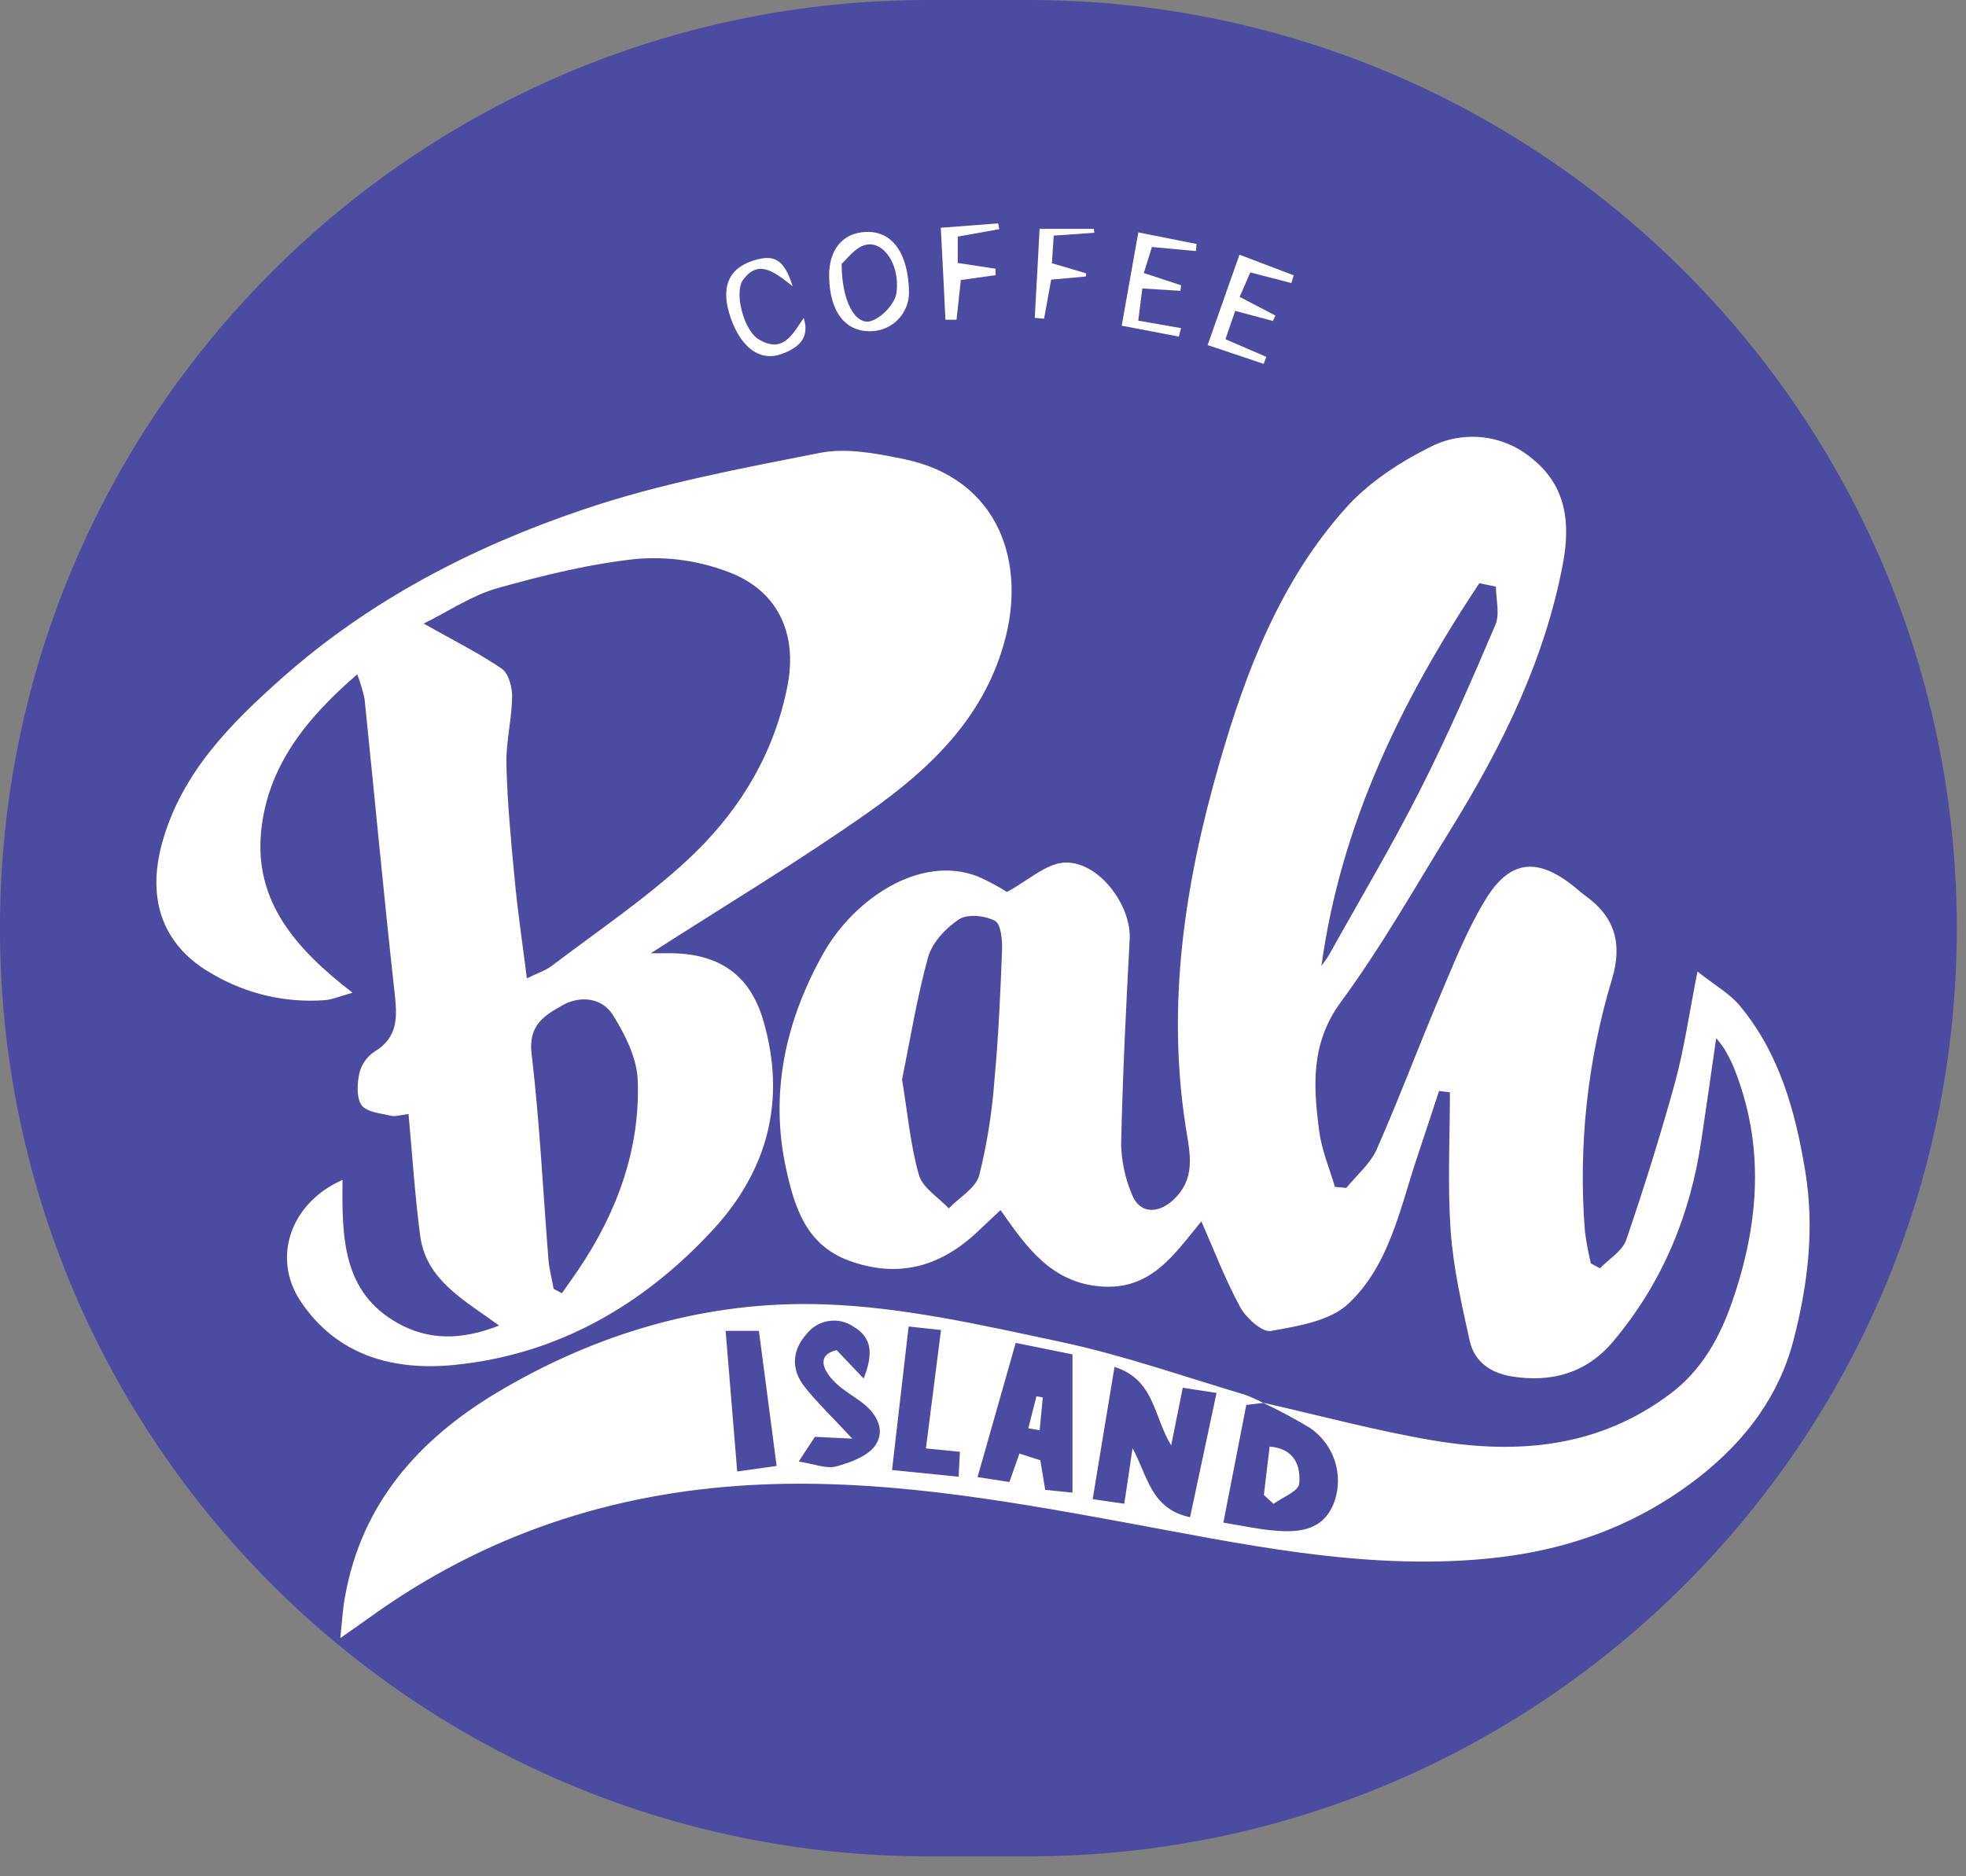
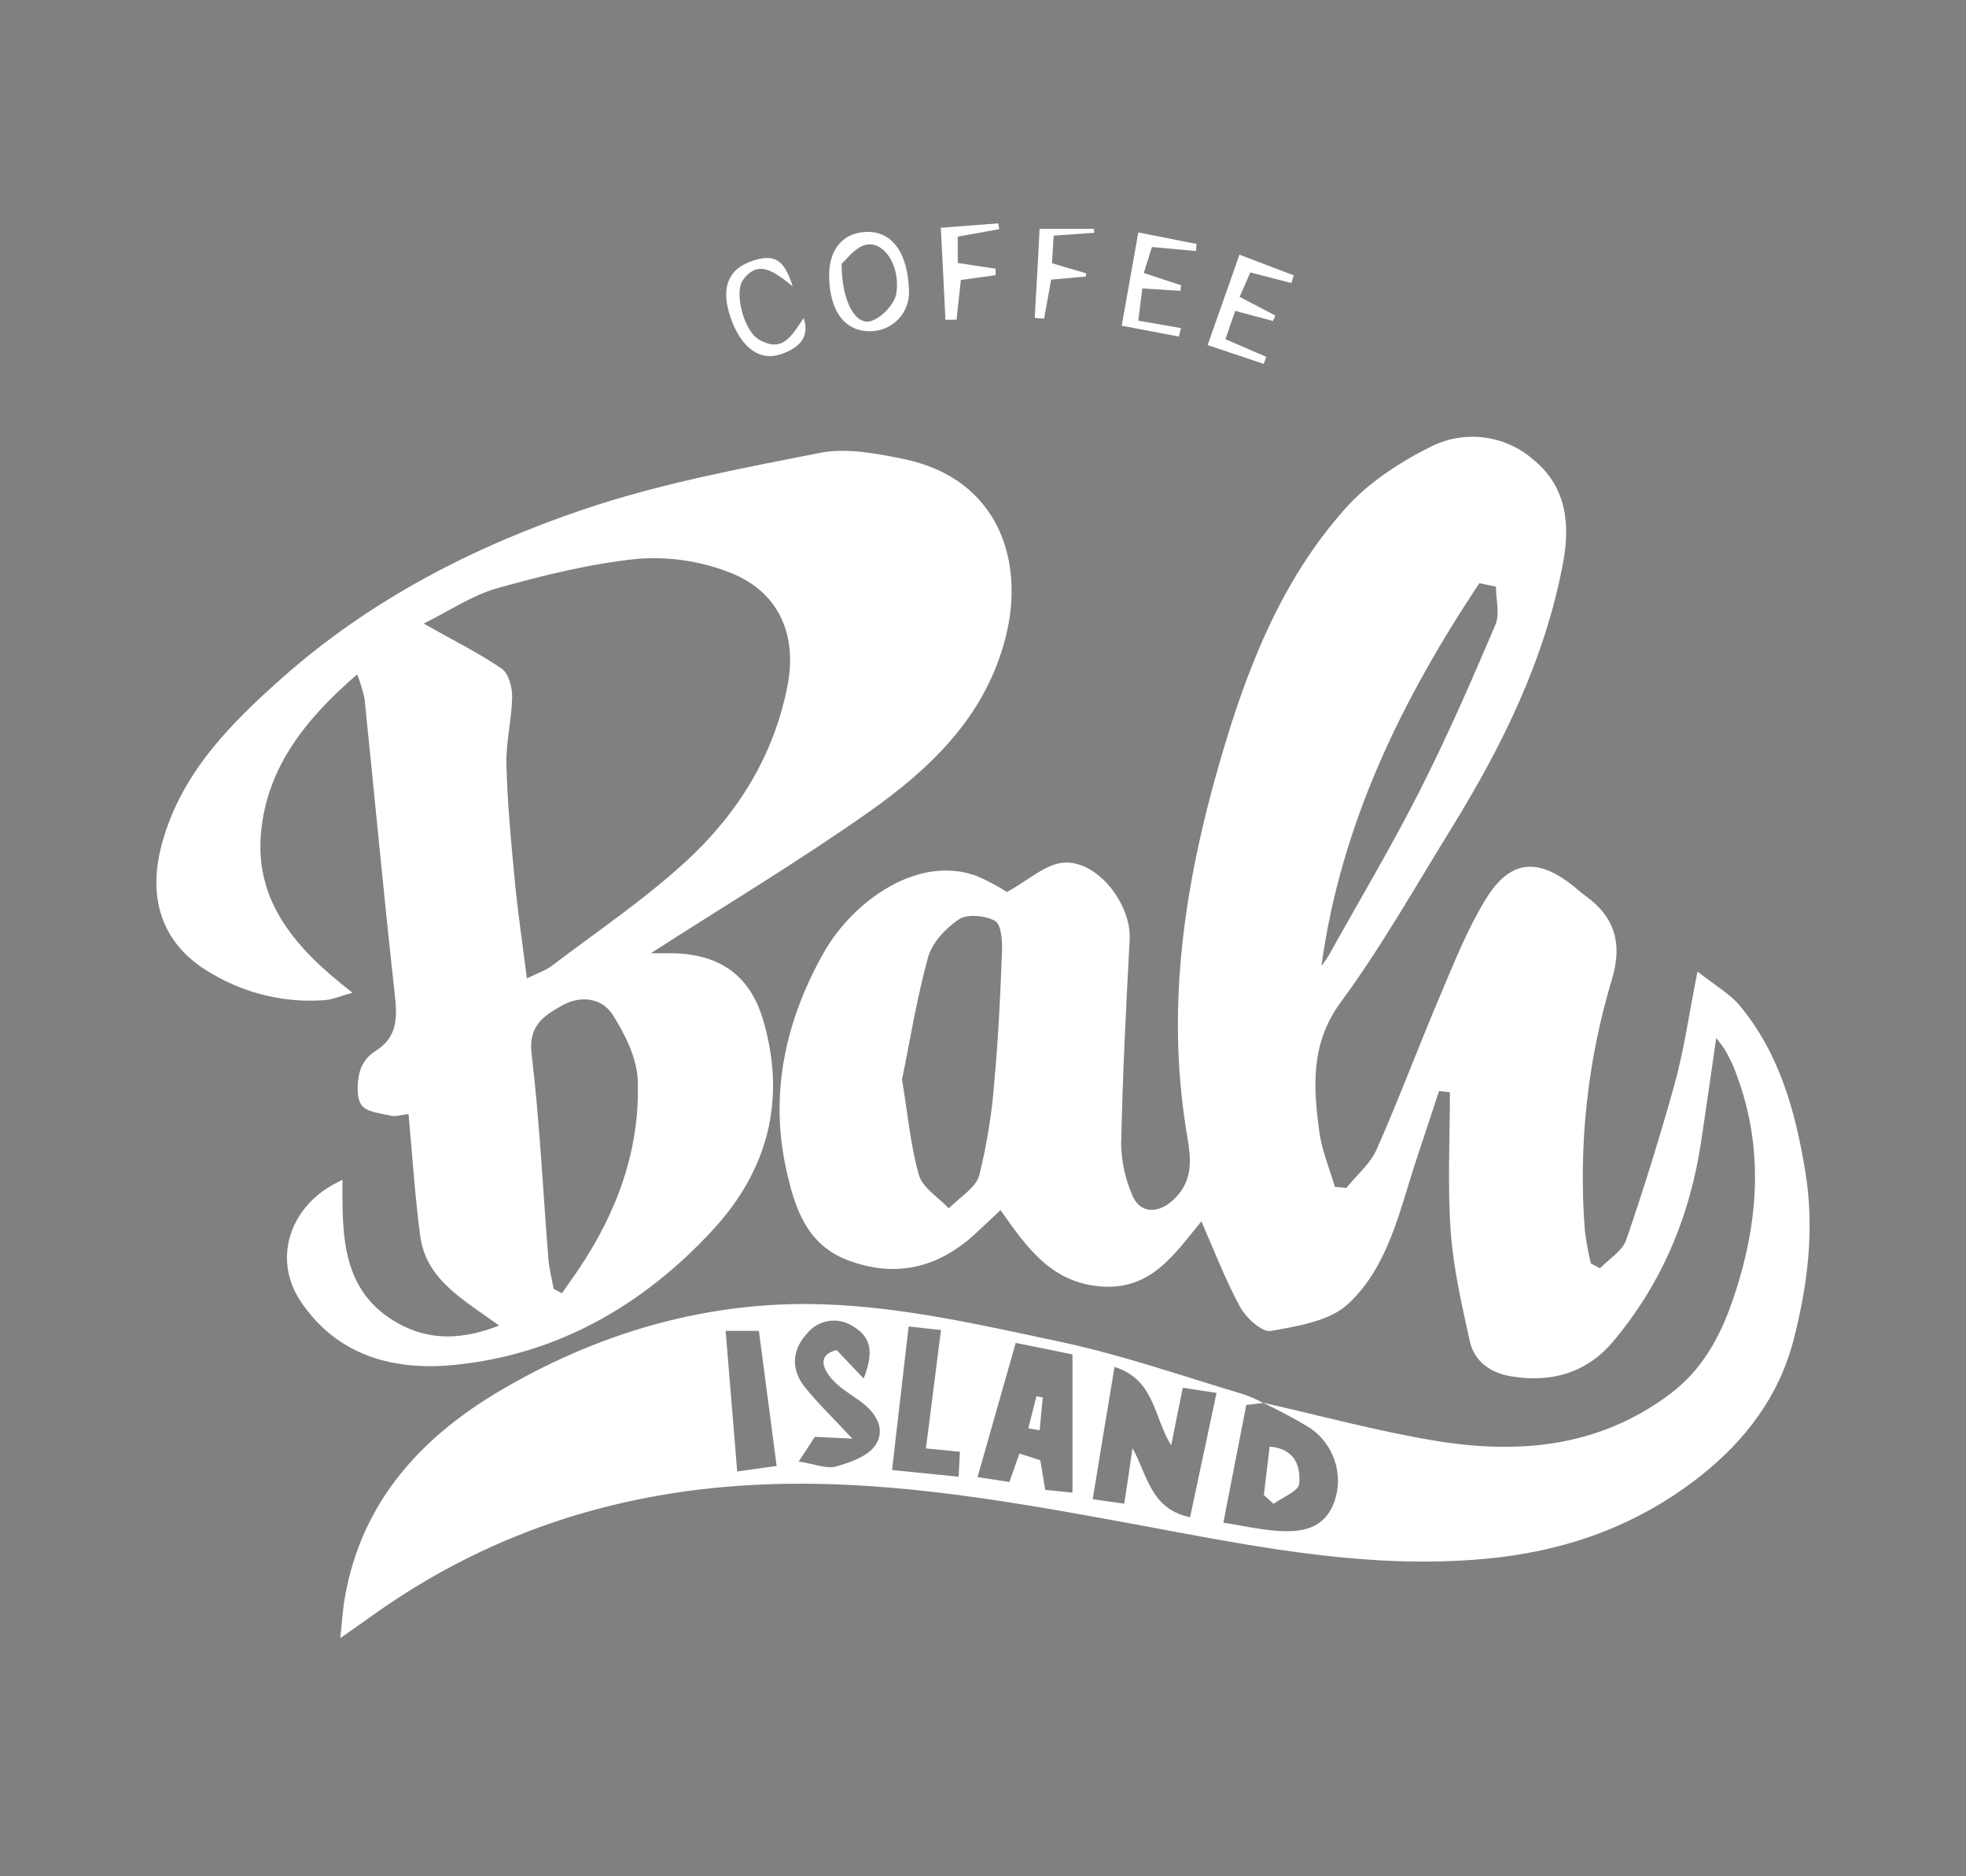
<svg xmlns="http://www.w3.org/2000/svg" width="88" height="84" viewBox="0 0 88 84" fill="none">
  <rect x="0" y="0" width="88" height="84" fill="#808080" stroke="none" />
-   <path d="M87.588 41.554C87.588 18.604 68.984 0 46.034 0H41.554C18.604 0 0 18.604 0 41.554V41.554C0 64.504 18.604 83.108 41.554 83.108H46.034C68.984 83.108 87.588 64.504 87.588 41.554V41.554Z" fill="#4B4BA1" />
  <path d="M56.524 62.796C59.076 63.371 61.606 64.06 64.177 64.491C67.942 65.121 71.57 64.812 74.78 62.387C76.195 61.318 76.984 59.855 77.533 58.279C78.747 54.78 79.02 51.251 77.581 47.73C77.465 47.464 77.332 47.204 77.183 46.954C77.07 46.788 76.949 46.628 76.818 46.475C76.586 48.098 76.381 49.537 76.162 50.993C75.67 54.38 74.413 57.439 72.198 60.065C71.01 61.473 69.447 61.908 67.667 61.622C66.729 61.471 65.99 60.966 65.784 60.024C65.428 58.399 65.049 56.759 64.934 55.108C64.789 53.048 64.899 50.971 64.899 48.902L64.413 48.843C64.094 49.81 63.779 50.776 63.456 51.739C62.668 54.074 62.203 56.634 60.35 58.371C59.524 59.145 58.094 59.368 56.891 59.586C56.5 59.658 55.798 59.022 55.525 58.543C54.869 57.343 54.372 56.044 53.775 54.679C52.559 56.153 51.514 57.793 49.231 57.59C47.058 57.398 45.971 55.871 44.784 54.174C44.362 54.57 44.01 54.909 43.651 55.239C42.005 56.748 40.142 57.218 38.005 56.44C36.081 55.74 35.561 54.035 35.187 52.327C34.434 48.894 35.187 45.629 36.87 42.653C38.198 40.3 41.147 38.225 43.761 39.235C44.215 39.434 44.654 39.667 45.072 39.933C46.024 39.417 46.782 38.695 47.594 38.621C49.144 38.501 50.655 40.512 50.565 42.065C50.401 45.12 50.25 48.159 50.183 51.22C50.199 51.982 50.358 52.734 50.651 53.438C50.987 54.349 51.834 54.369 52.538 53.698C53.535 52.751 53.264 51.647 53.089 50.549C52.197 44.967 53.034 39.544 54.576 34.186C55.772 30.032 57.313 26.011 60.237 22.744C61.247 21.615 62.618 20.712 63.987 20.028C64.721 19.643 65.554 19.487 66.378 19.581C67.202 19.675 67.979 20.014 68.607 20.555C70.12 21.777 70.295 23.446 69.959 25.228C69.15 29.516 67.262 33.355 64.995 37.036C63.372 39.66 61.848 42.375 60.02 44.857C58.649 46.724 58.787 48.649 59.052 50.66C59.163 51.502 59.511 52.311 59.751 53.136L60.263 53.182C60.724 52.611 61.334 52.106 61.621 51.459C62.633 49.167 63.508 46.816 64.488 44.51C65.096 43.077 65.679 41.61 66.484 40.287C67.577 38.485 68.815 38.369 70.457 39.692C70.628 39.828 70.787 39.979 70.967 40.106C72.279 41.044 72.626 42.244 72.163 43.805C71.055 47.469 70.641 51.308 70.942 55.123C71.005 55.608 71.094 56.088 71.209 56.562L71.618 56.781C72.02 56.361 72.618 56.009 72.79 55.513C73.588 53.184 74.321 50.831 74.977 48.459C75.384 46.965 75.6 45.419 75.981 43.495C76.779 44.127 77.433 44.49 77.876 45.026C79.65 47.166 80.358 49.729 80.804 52.429C81.231 55.012 80.918 57.522 80.282 59.986C79.639 62.488 78.137 64.484 76.096 66.094C73.254 68.329 70.046 69.459 66.464 69.789C60.906 70.299 55.531 69.107 50.141 68.119C44.657 67.115 39.171 66.17 33.564 66.487C27.356 66.837 21.662 68.729 16.591 72.38C16.242 72.632 15.885 72.877 15.231 73.336C15.321 72.516 15.345 71.974 15.45 71.447C16.194 67.303 18.748 64.449 22.202 62.37C26.696 59.676 31.664 58.215 36.873 58.395C40.432 58.511 43.994 59.333 47.504 60.081C50.272 60.671 52.971 61.622 55.682 62.427C55.978 62.535 56.267 62.662 56.546 62.809L55.785 62.899C55.439 64.677 55.116 66.343 54.759 68.167C55.518 68.289 56.29 68.46 57.055 68.525C58.194 68.621 59.273 68.51 59.738 67.202C59.938 66.609 59.938 65.967 59.737 65.375C59.536 64.782 59.147 64.272 58.627 63.922C57.946 63.511 57.244 63.135 56.524 62.796ZM40.373 48.31C40.638 49.906 40.754 51.295 41.134 52.609C41.303 53.186 42.009 53.606 42.468 54.098C42.941 53.608 43.677 53.19 43.833 52.615C44.182 51.207 44.41 49.772 44.515 48.325C44.692 46.41 44.779 44.481 44.852 42.557C44.869 42.098 44.808 41.374 44.537 41.227C44.099 40.989 43.31 40.906 42.929 41.155C42.337 41.544 41.725 42.198 41.541 42.859C41.032 44.702 40.73 46.606 40.38 48.31H40.373ZM59.148 43.246C59.264 43.079 59.393 42.92 59.491 42.745C60.851 40.305 62.283 37.901 63.545 35.411C64.774 32.988 65.863 30.491 66.928 27.989C67.147 27.5 66.959 26.844 66.959 26.264L66.215 26.111C62.756 31.322 60.023 36.863 59.148 43.246ZM50.685 64.823C51.374 66.052 51.488 67.546 53.268 67.926C53.664 66.072 54.042 64.288 54.453 62.361L52.942 62.127C52.756 63.046 52.61 63.772 52.422 64.71C51.624 63.398 51.683 61.764 49.887 61.196C49.551 63.238 49.231 65.132 48.91 67.117L50.323 67.32C50.456 66.466 50.563 65.724 50.694 64.823H50.685ZM45.632 65.073L46.566 65.376C46.647 65.849 46.71 66.236 46.785 66.699L48.005 66.824V60.634L45.464 60.12L43.756 66.129L45.182 66.347L45.632 65.073ZM37.446 60.441L38.659 61.716C39.083 60.623 39.053 59.89 38.193 59.387C37.871 59.169 37.479 59.081 37.095 59.14C36.711 59.199 36.362 59.4 36.12 59.704C35.451 60.437 35.394 61.303 36.015 62.088C36.588 62.807 37.262 63.45 38.15 64.406L36.475 64.327L35.751 65.433C36.455 65.54 36.991 65.77 37.428 65.652C38.071 65.473 38.865 65.189 39.193 64.688C39.656 63.979 39.208 63.238 38.513 62.737C38.075 62.42 37.583 62.136 37.233 61.736C36.774 61.204 36.626 60.638 37.454 60.441H37.446ZM41.445 64.845C41.679 63.002 41.895 61.303 42.12 59.543L40.671 59.387C40.417 61.574 40.181 63.64 39.929 65.812L42.908 66.111L42.967 64.996L41.445 64.845ZM32.48 59.582C32.659 61.749 32.823 63.75 32.998 65.877L34.763 65.63C34.489 63.557 34.233 61.598 33.969 59.582H32.48Z" fill="white" />
  <path d="M15.332 52.823C15.306 55.388 15.316 57.852 17.822 59.247C19.196 60.008 20.65 60.008 22.34 59.344C20.772 58.198 19.06 57.303 18.806 55.312C18.57 53.523 18.457 51.719 18.286 49.876C17.919 49.917 17.693 50 17.499 49.952C17.037 49.84 16.419 49.795 16.187 49.482C15.955 49.169 15.983 48.526 16.08 48.069C16.169 47.675 16.403 47.329 16.736 47.098C17.849 46.443 17.781 45.5 17.658 44.404C17.173 40.031 16.768 35.658 16.318 31.285C16.238 30.912 16.128 30.546 15.988 30.191C13.712 32.159 11.96 34.315 11.684 37.267C11.396 40.383 13.255 42.498 15.782 44.444C15.174 44.612 14.862 44.752 14.538 44.776C12.782 44.907 11.027 44.499 9.509 43.606C7.322 42.377 6.539 40.326 7.261 37.722C8.136 34.582 10.322 32.398 12.645 30.334C16.58 26.852 21.172 24.482 26.086 22.818C29.534 21.646 33.164 20.97 36.75 20.266C37.913 20.048 39.219 20.301 40.419 20.544C44.755 21.419 45.975 25.252 44.928 28.842C43.975 32.197 41.582 34.453 38.891 36.351C35.751 38.566 32.442 40.545 29.13 42.677C29.442 42.677 29.799 42.677 30.153 42.677C32.245 42.736 33.579 43.676 34.167 45.692C35.202 49.239 34.373 52.403 31.889 55.082C28.771 58.449 24.942 60.647 20.346 61.106C17.656 61.375 15.098 60.726 13.449 58.248C12.172 56.333 12.979 53.859 15.332 52.823ZM23.584 43.801C24.074 43.56 24.419 43.451 24.691 43.246C26.707 41.715 28.828 40.285 30.689 38.577C33 36.458 34.644 33.841 35.252 30.683C35.703 28.344 34.804 26.413 32.567 25.593C31.281 25.107 29.905 24.911 28.535 25.018C26.42 25.236 24.321 25.757 22.268 26.33C21.126 26.653 20.094 27.36 18.964 27.917C20.276 28.661 21.426 29.229 22.462 29.938C22.771 30.156 22.93 30.775 22.924 31.206C22.906 32.216 22.642 33.224 22.668 34.23C22.71 35.936 22.871 37.641 23.035 39.343C23.167 40.777 23.381 42.198 23.584 43.801ZM24.782 57.701L25.15 57.898C25.397 57.546 25.648 57.199 25.889 56.842C27.614 54.282 28.657 51.467 28.546 48.371C28.511 47.37 27.979 46.305 27.424 45.428C26.945 44.673 25.983 44.553 25.174 45.008C24.365 45.463 23.643 45.9 23.794 47.173C24.159 50.234 24.301 53.311 24.549 56.381C24.584 56.825 24.704 57.262 24.782 57.701Z" fill="white" />
  <path d="M37.113 12.375C37.095 11.17 37.729 10.407 38.79 10.383C39.947 10.348 40.653 11.345 40.688 13.063C40.697 13.521 40.524 13.964 40.207 14.295C39.89 14.625 39.455 14.817 38.998 14.828C37.834 14.865 37.137 13.96 37.113 12.375ZM37.672 11.81C37.672 13.503 38.3 14.592 38.998 14.369C39.479 14.216 40.067 13.584 40.128 13.103C40.292 11.843 39.544 10.774 38.748 10.962C38.261 11.078 37.878 11.642 37.672 11.81Z" fill="white" />
  <path d="M52.767 15.069L50.209 14.581C50.464 13.151 50.698 11.824 50.952 10.405L53.561 10.923L53.53 11.24L51.562 11.058L51.197 12.222L52.865 12.771L52.839 13.02L51.131 12.915C51.07 13.398 51.015 13.84 50.95 14.356L52.865 14.69L52.767 15.069Z" fill="white" />
  <path d="M56.565 16.291L54.055 15.449L55.479 11.402L57.908 12.327L57.803 12.672L55.964 12.197L55.487 13.291L57.086 14.126L56.979 14.371L55.291 13.918C55.133 14.367 54.995 14.754 54.853 15.187L56.681 15.976L56.565 16.291Z" fill="white" />
  <path d="M35.479 12.816C34.616 12.125 33.927 11.614 33.258 12.534C32.853 13.088 33.286 14.789 33.958 15.191C35.051 15.847 35.466 14.972 35.974 14.236C36.269 15.156 35.707 15.582 34.994 15.845C34.025 16.201 33.175 15.576 32.707 14.233C32.239 12.891 32.591 12.034 33.695 11.673C34.638 11.367 35.095 11.583 35.479 12.816Z" fill="white" />
  <path d="M42.111 10.197L44.681 10L44.727 10.26L42.87 10.593V11.773L44.565 12.031V12.318L43.008 12.537C42.94 13.155 42.879 13.735 42.815 14.314H42.319C42.256 12.993 42.188 11.666 42.111 10.197Z" fill="white" />
-   <path d="M48.602 12.379L47.051 12.519L46.734 14.268L46.315 14.231C46.389 12.932 46.463 11.631 46.533 10.245H48.96L48.984 10.42L47.165 10.549C47.141 10.942 47.117 11.319 47.086 11.784L48.617 12.237L48.602 12.379Z" fill="white" />
+   <path d="M48.602 12.379L47.051 12.519L46.734 14.268L46.315 14.231C46.389 12.932 46.463 11.631 46.533 10.245H48.96L48.984 10.42L47.165 10.549C47.141 10.942 47.117 11.319 47.086 11.784L48.617 12.237L48.602 12.379" fill="white" />
  <path d="M46.028 63.944C46.149 63.468 46.27 62.99 46.391 62.512L46.677 62.562L46.535 64.032L46.028 63.944Z" fill="white" />
  <path d="M56.572 66.929C56.657 66.227 56.74 65.525 56.83 64.762C57.976 64.856 58.225 65.663 58.153 66.428C58.122 66.761 57.409 67.03 57.005 67.327L56.572 66.929Z" fill="white" />
</svg>